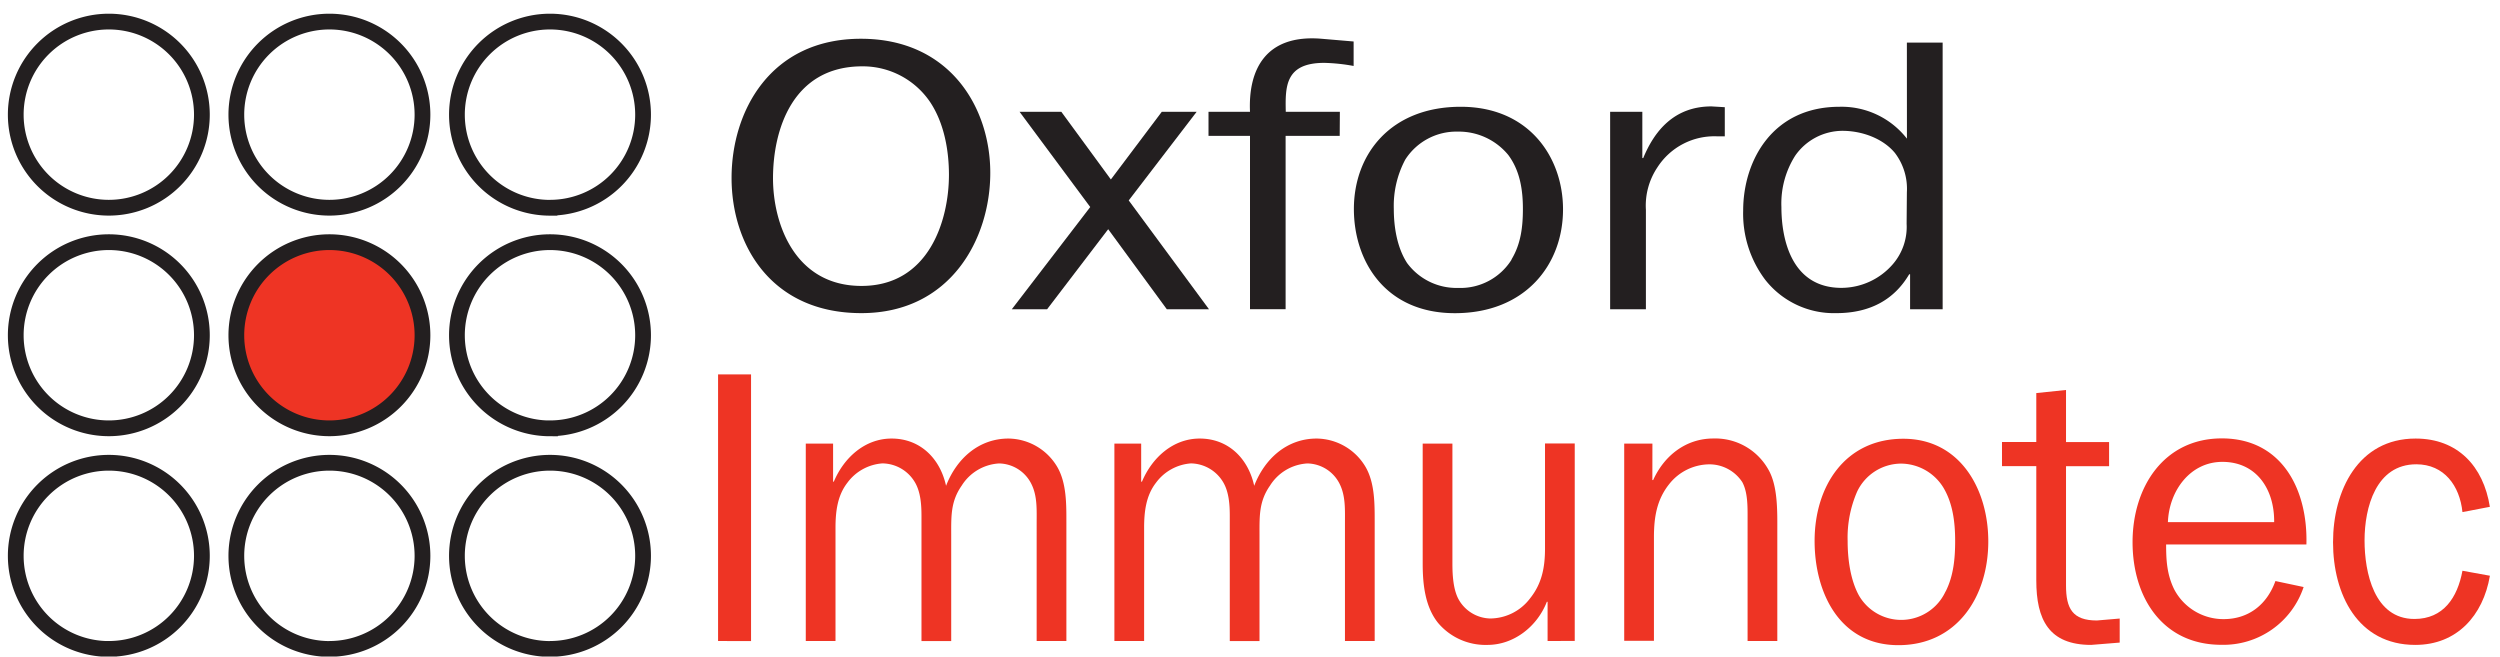
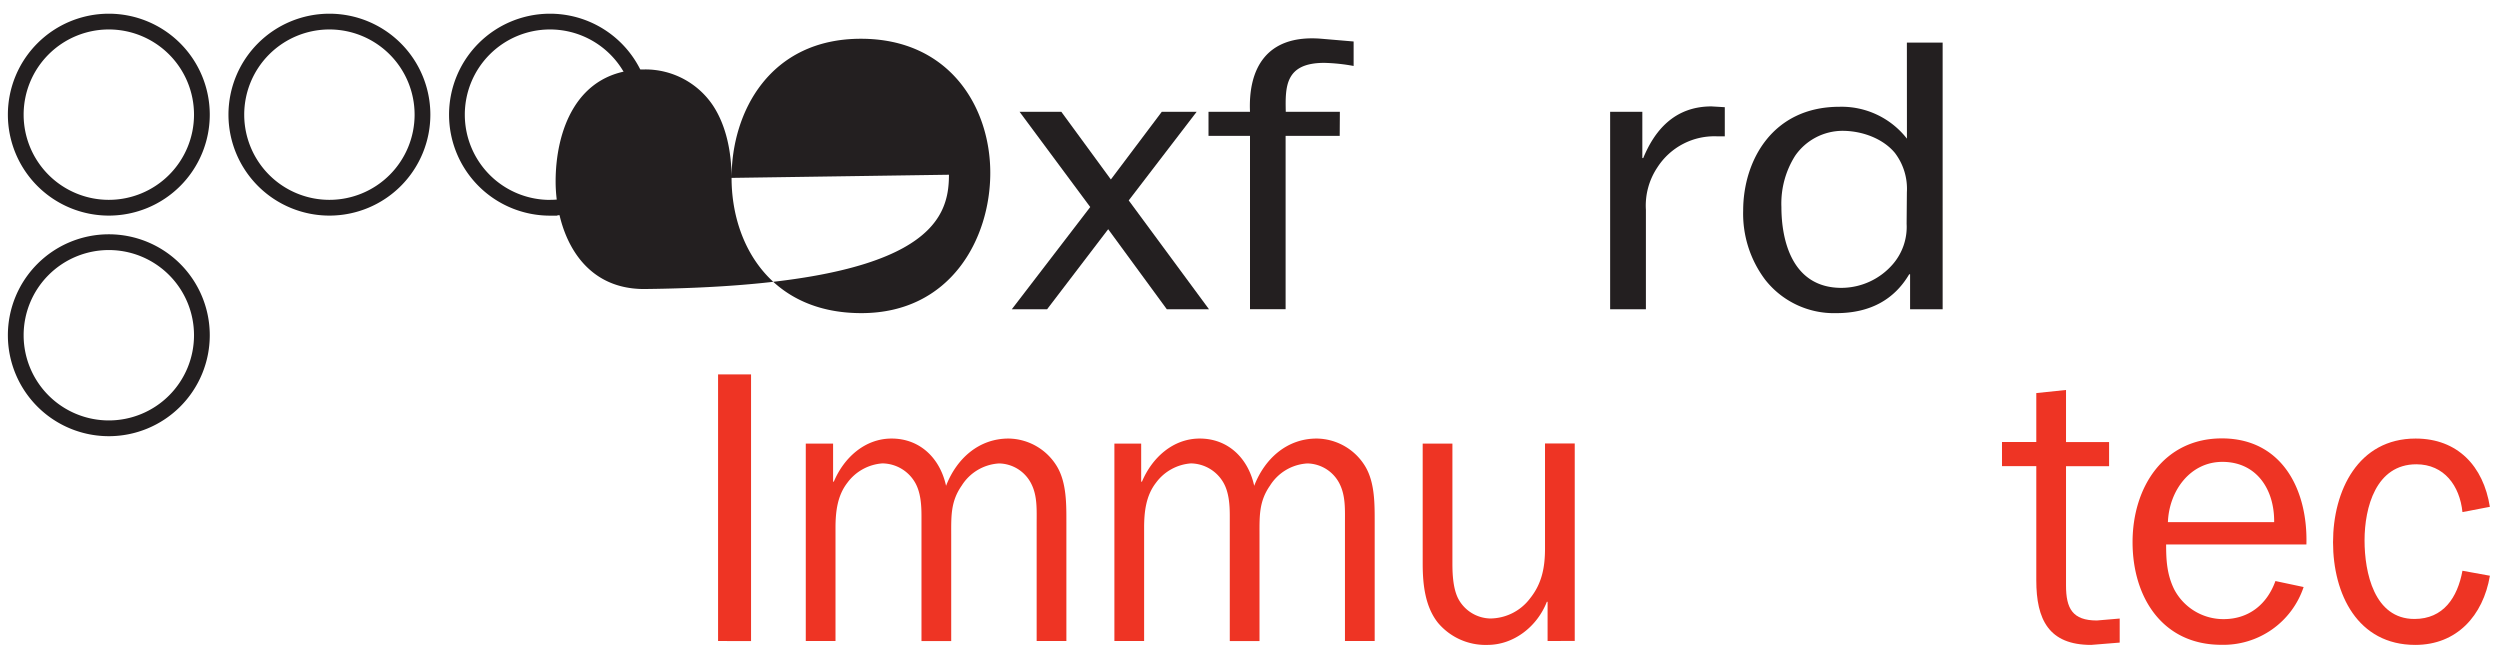
<svg xmlns="http://www.w3.org/2000/svg" id="Layer_1" data-name="Layer 1" viewBox="0 0 476 125">
  <defs>
    <style>.cls-1{fill:#231f20;}.cls-2{fill:#ee3424;}.cls-3{fill:none;stroke:#231f20;stroke-width:3px;}</style>
  </defs>
  <title>Artboard 1</title>
-   <path class="cls-1" d="M139.29,33.87c0-12.65,7.34-26.49,24.63-26.49,16.85,0,24.63,13,24.63,25.53S181,59.62,164,59.62C146.8,59.62,139.29,46.6,139.29,33.87Zm41.39-.59c0-4.51-.87-9.77-3.58-13.84a15.48,15.48,0,0,0-12.92-6.81c-13.36,0-17,12.21-17,21.31,0,8.73,4.19,20.5,16.85,20.5C176.84,54.44,180.68,42,180.68,33.27Z" />
+   <path class="cls-1" d="M139.29,33.87c0-12.65,7.34-26.49,24.63-26.49,16.85,0,24.63,13,24.63,25.53S181,59.62,164,59.62C146.8,59.62,139.29,46.6,139.29,33.87Zc0-4.51-.87-9.77-3.58-13.84a15.48,15.48,0,0,0-12.92-6.81c-13.36,0-17,12.21-17,21.31,0,8.73,4.19,20.5,16.85,20.5C176.84,54.44,180.68,42,180.68,33.27Z" />
  <path class="cls-1" d="M222.16,58.88,211,43.64,199.37,58.88h-6.72l14.93-19.46L194.13,21.29h7.95l9.43,12.88,9.69-12.88h6.64L214.91,38.16l15.28,20.72Z" />
  <path class="cls-1" d="M255.08,25.87h-10.3v33H238v-33H230.1V21.29H238c-.35-7.92,2.88-14.8,13.62-13.91l6.11.52v4.66a34.76,34.76,0,0,0-5.59-.59c-7.51,0-7.42,4.59-7.33,9.32h10.3Z" />
-   <path class="cls-1" d="M257.78,39.79c0-10.43,7-19.46,20.35-19.46,13,0,19.47,9.62,19.47,19.54,0,10.51-7.16,19.76-20.61,19.76C263.72,59.62,257.78,49.7,257.78,39.79Zm30,9.62c1.83-3,2.18-6.36,2.18-9.62,0-3.55-.52-7.25-2.79-10.29a12.19,12.19,0,0,0-9.61-4.44,11.55,11.55,0,0,0-10,5.33,18.75,18.75,0,0,0-2.18,9.4c0,3.4.61,7.33,2.53,10.29a11.68,11.68,0,0,0,9.69,4.74A11.49,11.49,0,0,0,287.82,49.41Z" />
  <path class="cls-1" d="M312.7,21.29v8.81h.17c2.1-5.11,5.85-9.84,13-9.84l2.53.15v5.55H327a12.88,12.88,0,0,0-11.44,5.92,13.07,13.07,0,0,0-2.18,8.07V58.88h-6.81V21.29Z" />
  <path class="cls-1" d="M363.07,8.11h6.81V58.88h-6.2V52.22h-.17c-2.79,4.74-7.34,7.4-13.88,7.4a16.63,16.63,0,0,1-13.54-6.36,20.9,20.9,0,0,1-4.19-13.17c0-9.4,5.5-19.76,18.34-19.76a15.78,15.78,0,0,1,12.84,6.07Zm0,28.49a11.27,11.27,0,0,0-2.27-7.47c-2.18-2.66-6.11-4.22-10-4.22a11,11,0,0,0-9,4.74,17,17,0,0,0-2.62,9.77c0,6.14,1.92,15.39,11.44,15.39a13,13,0,0,0,9.78-4.51,10.86,10.86,0,0,0,2.62-7.7Z" />
  <path class="cls-2" d="M136.72,122.05V71.29H143v50.77Z" />
  <path class="cls-2" d="M158.62,84.46v7.25h.14c1.89-4.51,5.87-8.21,11-8.21,5.37,0,9.21,3.7,10.37,9,2-5.18,6.24-9,11.89-9a10.93,10.93,0,0,1,9.28,5.4c1.81,3.11,1.74,7.25,1.74,10.73v22.42h-5.66V99.63c0-2.52.15-5.18-1-7.47a7,7,0,0,0-6.16-3.92,9,9,0,0,0-7.11,4.22c-2.1,3-2,5.77-2,9.32v20.28h-5.66V98.22c0-2.07-.15-4.51-1.23-6.36A7.28,7.28,0,0,0,168,88.23a9.08,9.08,0,0,0-6.67,3.7c-1.89,2.44-2.25,5.48-2.25,8.58v21.54h-5.66V84.46Z" />
  <path class="cls-2" d="M217.28,84.46v7.25h.15c1.89-4.51,5.87-8.21,11-8.21,5.37,0,9.21,3.7,10.37,9,2-5.18,6.24-9,11.89-9A10.93,10.93,0,0,1,260,88.9c1.81,3.11,1.74,7.25,1.74,10.73v22.42h-5.66V99.63c0-2.52.14-5.18-1-7.47a7,7,0,0,0-6.16-3.92,9,9,0,0,0-7.11,4.22c-2.1,3-2,5.77-2,9.32v20.28h-5.66V98.22c0-2.07-.15-4.51-1.23-6.36a7.28,7.28,0,0,0-6.16-3.63,9.08,9.08,0,0,0-6.67,3.7c-1.89,2.44-2.25,5.48-2.25,8.58v21.54h-5.66V84.46Z" />
  <path class="cls-2" d="M294.66,122.05v-7.47h-.14c-1.81,4.66-6.24,8.21-11.31,8.21a11.82,11.82,0,0,1-9.43-4.22c-2.47-3.11-2.9-7.4-2.9-11.25V84.46h5.66v22.87c0,2.15.15,5,1.23,6.88a7.08,7.08,0,0,0,5.95,3.55,9.58,9.58,0,0,0,7.62-3.85c2.25-2.81,2.83-5.92,2.83-9.47v-20h5.66v37.59Z" />
-   <path class="cls-2" d="M314.61,91.41h.15c2.1-4.66,6.24-7.92,11.46-7.92a11.57,11.57,0,0,1,10.44,5.85c1.89,3.18,1.74,8.21,1.74,11.92v20.79h-5.66V98.81c0-2.22.07-5-1-7a7.48,7.48,0,0,0-6.31-3.4,9.84,9.84,0,0,0-7.62,3.77c-2.39,3-2.9,6.37-2.9,10.14v19.69h-5.66V84.46h5.37Z" />
-   <path class="cls-2" d="M345.5,103c0-10.43,5.8-19.46,16.9-19.46,10.81,0,16.17,9.62,16.17,19.54,0,10.51-5.95,19.76-17.12,19.76S345.5,112.88,345.5,103Zm24.95,9.62c1.52-3,1.81-6.36,1.81-9.62,0-3.55-.44-7.25-2.32-10.29a9.55,9.55,0,0,0-8-4.44,9.31,9.31,0,0,0-8.34,5.33,21.94,21.94,0,0,0-1.81,9.4c0,3.4.51,7.33,2.1,10.29a9.29,9.29,0,0,0,16.54-.67Z" />
  <path class="cls-2" d="M403.59,122.35l-5.44.44c-8.05,0-10.44-4.81-10.44-12.29V88.75h-6.53V84.16h6.53V74.84l5.66-.59v9.92h8.2v4.59h-8.2v22.72c0,4.37,1.23,6.66,5.87,6.66l4.35-.37Z" />
  <path class="cls-2" d="M438.61,111.77a16.1,16.1,0,0,1-15.67,11c-11.17,0-16.9-9-16.9-19.54s6-19.76,17-19.76c11.46,0,16.39,9.77,16.1,20.2H412.43c0,3,.15,5.7,1.52,8.51a10.57,10.57,0,0,0,9.43,5.7c4.79,0,8.27-2.81,9.86-7.25ZM433,99.41c.07-6.22-3.34-11.47-9.86-11.47-6.16,0-10.15,5.55-10.37,11.47Z" />
  <path class="cls-2" d="M474.08,109.62c-1.3,7.62-6.31,13.17-14.21,13.17-11,0-15.66-9.7-15.66-19.54S449,83.5,459.93,83.5c8,0,12.91,5.25,14.14,13l-5.22,1c-.51-5-3.48-9.1-8.78-9.1-7.69,0-9.86,8.21-9.86,14.5,0,6.07,1.81,14.95,9.5,14.95,5.51,0,8.2-4.07,9.14-9.18Z" />
  <path class="cls-3" d="M20.72,39.55A17.72,17.72,0,1,0,3,21.84,17.72,17.72,0,0,0,20.72,39.55Zm42,0A17.72,17.72,0,1,0,45,21.84,17.72,17.72,0,0,0,62.72,39.55Zm42,0A17.72,17.72,0,1,0,87,21.84a17.72,17.72,0,0,0,17.72,17.72Zm-84,42A17.72,17.72,0,1,0,3,63.84,17.72,17.72,0,0,0,20.72,81.55Z" />
-   <path class="cls-2" d="M62.72,81.55A17.72,17.72,0,1,0,45,63.84,17.72,17.72,0,0,0,62.72,81.55Z" />
-   <path class="cls-3" d="M62.72,81.55A17.72,17.72,0,1,0,45,63.84,17.72,17.72,0,0,0,62.72,81.55Zm42,0A17.72,17.72,0,1,0,87,63.84a17.72,17.72,0,0,0,17.72,17.72Zm-84,42A17.72,17.72,0,1,0,3,105.84a17.72,17.72,0,0,0,17.72,17.72Zm42,0A17.72,17.72,0,1,0,45,105.84a17.72,17.72,0,0,0,17.72,17.72Zm42,0A17.72,17.72,0,1,0,87,105.84a17.72,17.72,0,0,0,17.72,17.72Z" />
</svg>